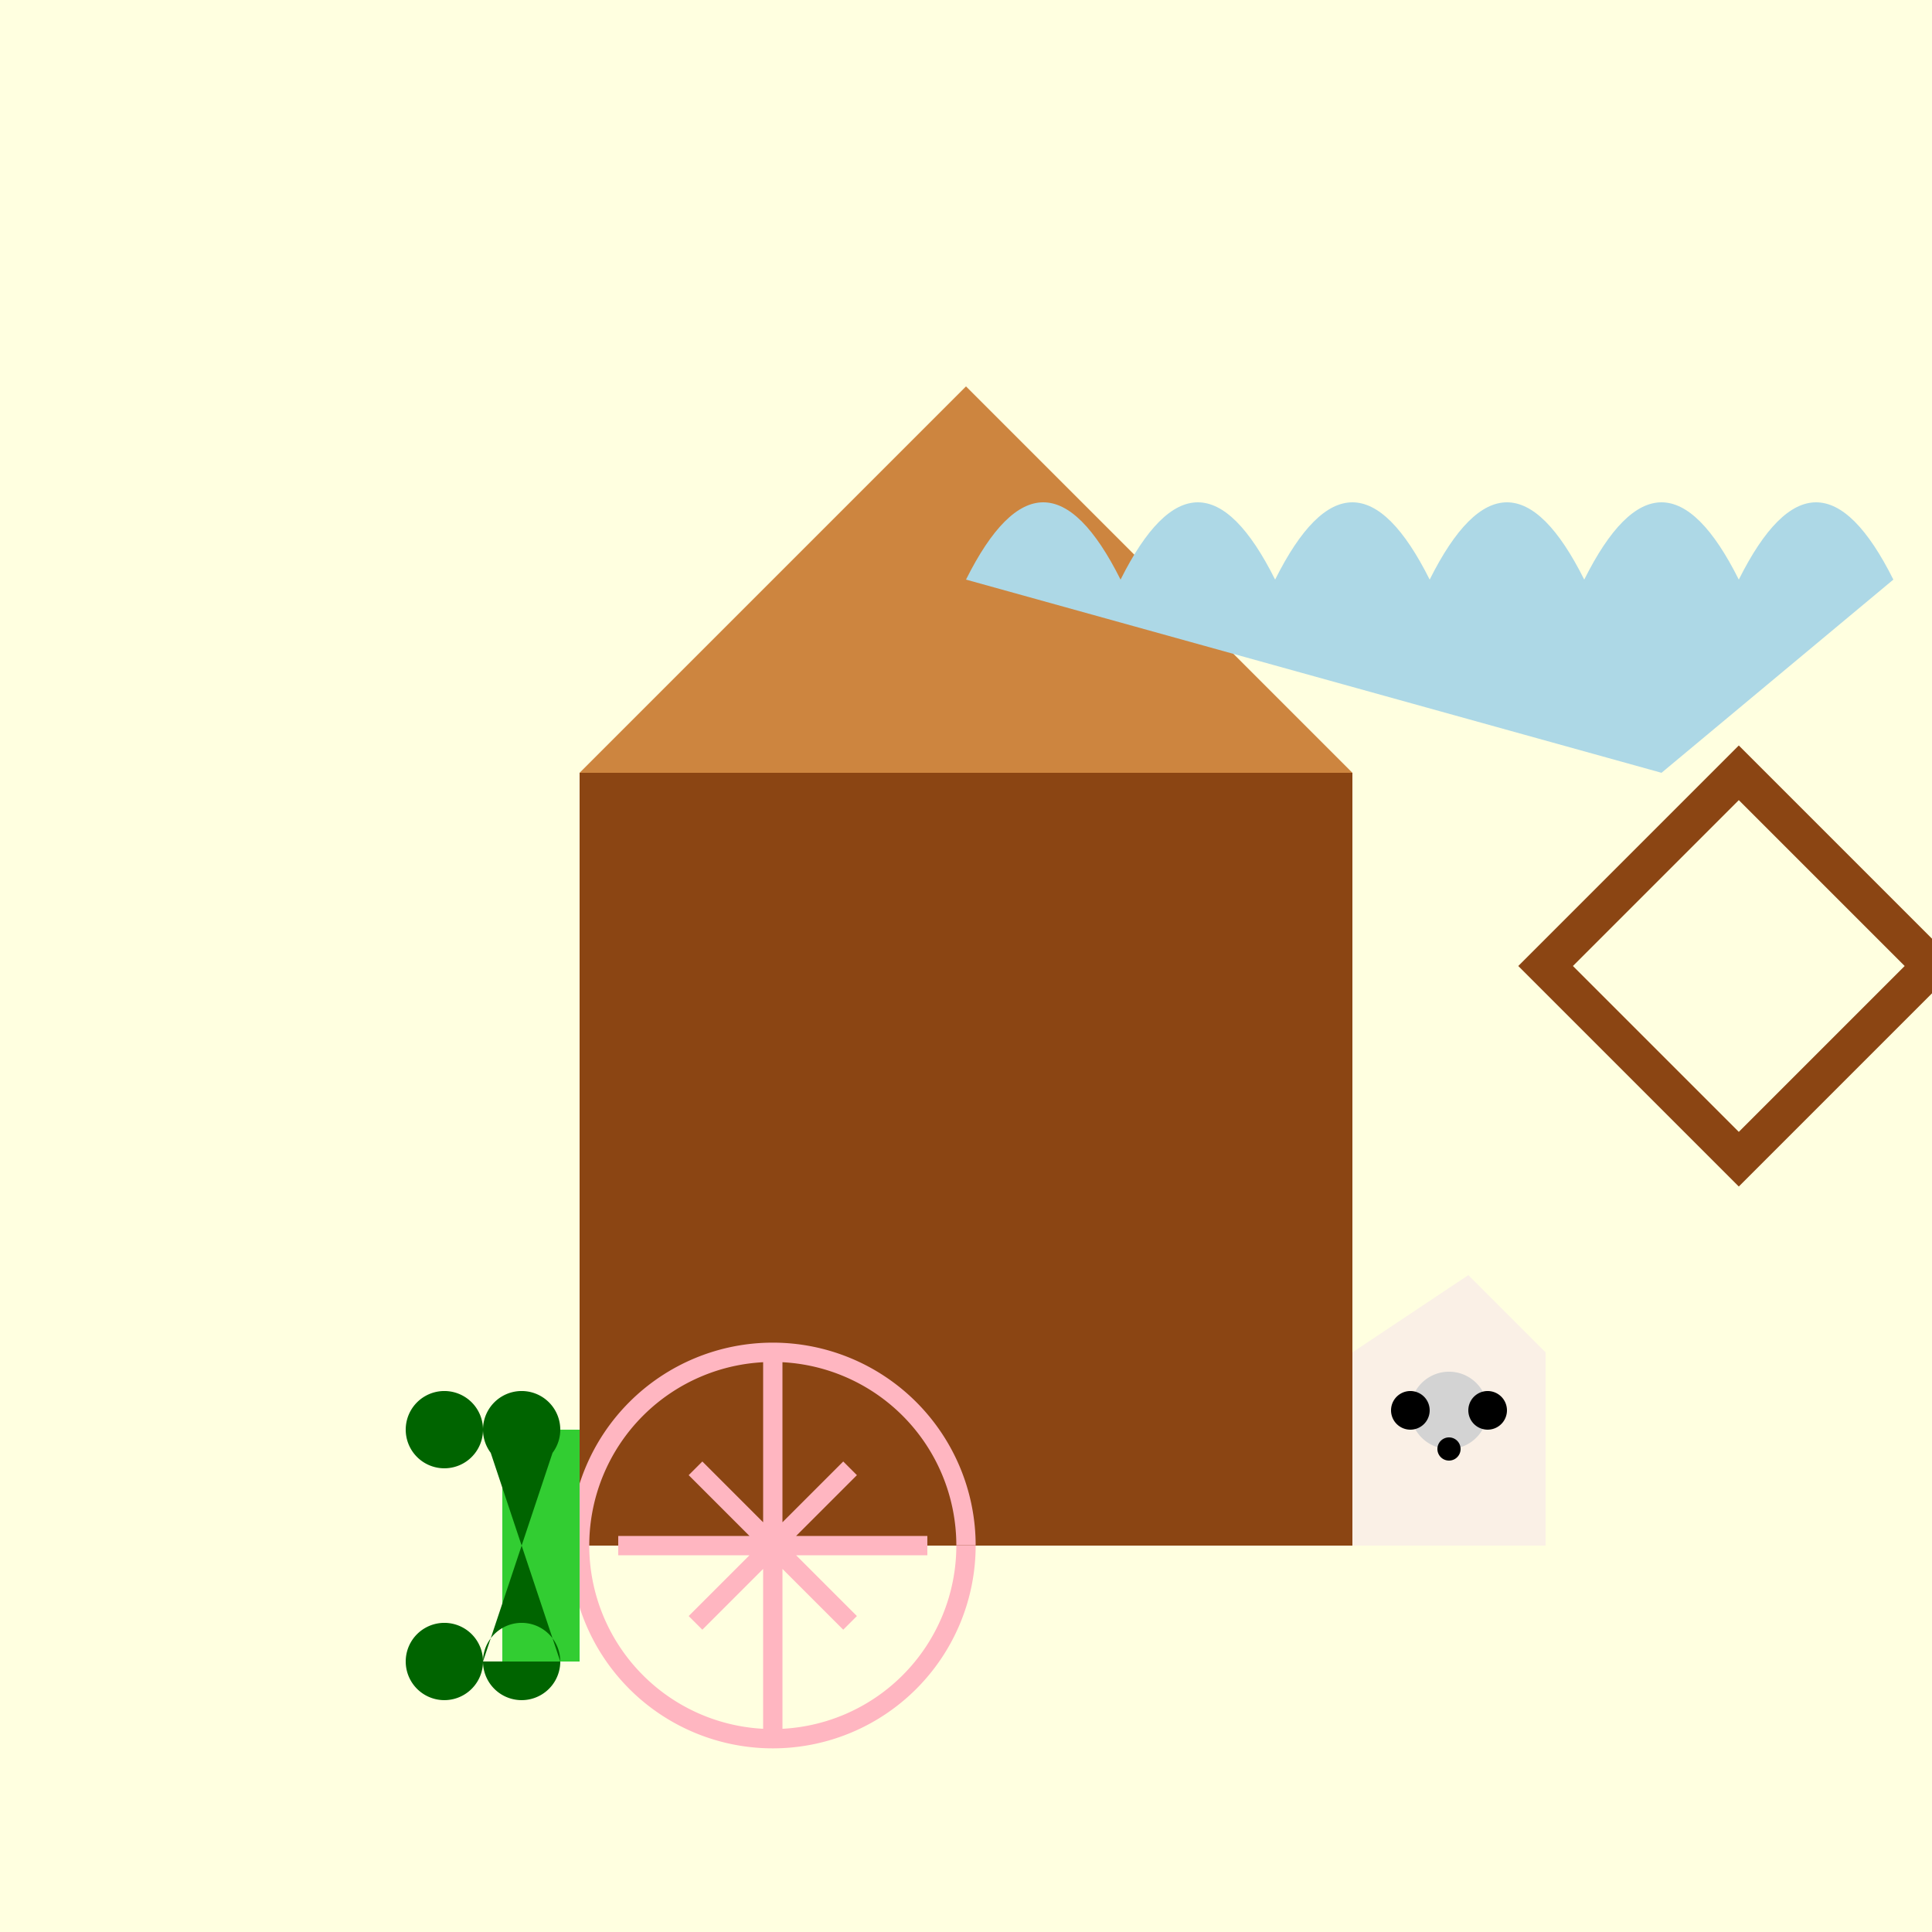
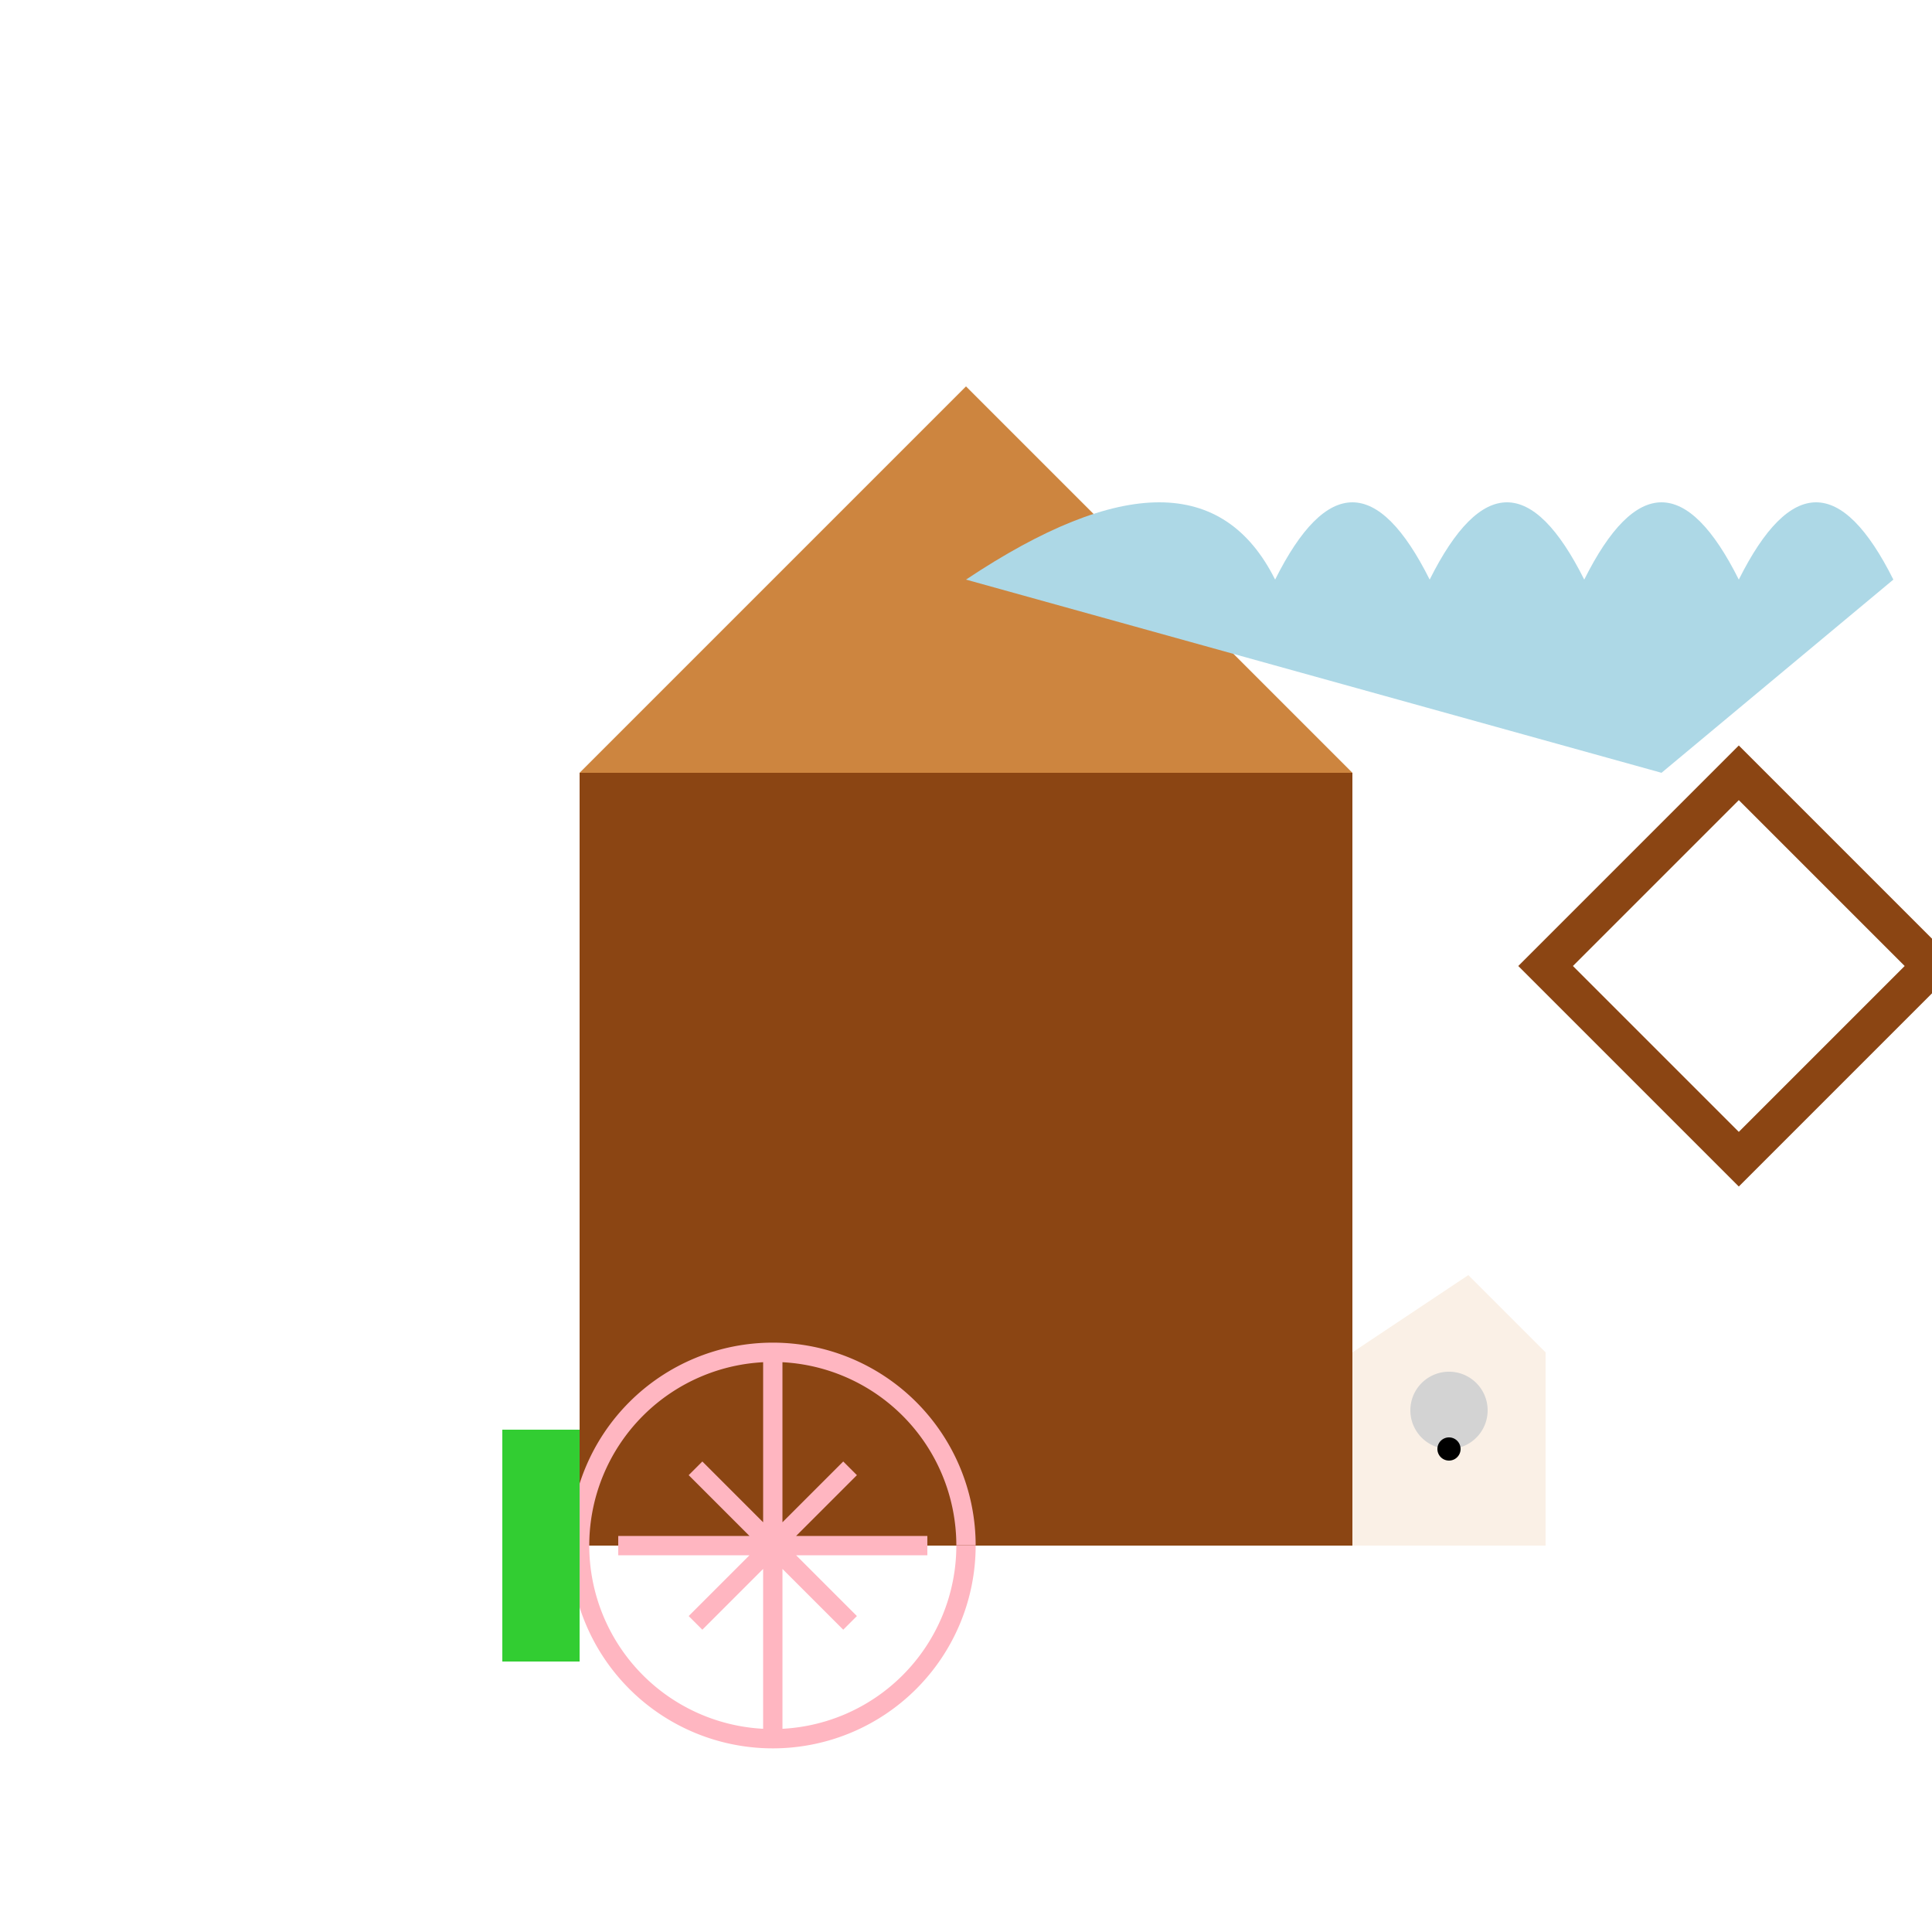
<svg xmlns="http://www.w3.org/2000/svg" width="500" height="500">
  <defs />
  <g>
-     <rect fill="lightyellow" stroke="none" x="0" y="0" width="512" height="512" />
    <rect fill="saddlebrown" stroke="none" x="150" y="200" width="200" height="200" />
    <path fill="peru" stroke="none" paint-order="stroke fill markers" d=" M 150 200 L 250 100 L 350 200 Z" />
    <path fill="none" stroke="saddlebrown" paint-order="fill stroke markers" d=" M 400 250 L 450 200 L 500 250 L 450 300 Z" stroke-miterlimit="10" stroke-width="10" stroke-dasharray="" />
-     <path fill="lightblue" stroke="none" paint-order="stroke fill markers" d=" M 250 150 Q 270 110 290 150 Q 310 110 330 150 Q 350 110 370 150 Q 390 110 410 150 Q 430 110 450 150 Q 470 110 490 150 L 430 200 Z" />
+     <path fill="lightblue" stroke="none" paint-order="stroke fill markers" d=" M 250 150 Q 310 110 330 150 Q 350 110 370 150 Q 390 110 410 150 Q 430 110 450 150 Q 470 110 490 150 L 430 200 Z" />
    <path fill="none" stroke="lightpink" paint-order="fill stroke markers" d=" M 250 400 A 50 50 0 1 1 250 399.95 M 200 350 L 200 450 M 180 400 L 220 400 M 160 400 L 240 400 M 180 380 L 220 420 M 180 420 L 220 380 Z" stroke-miterlimit="10" stroke-width="5" stroke-dasharray="" />
    <path fill="limegreen" stroke="none" paint-order="stroke fill markers" d=" M 100 400 L 130 400 L 130 370 L 150 370 L 150 430 L 130 430 L 130 400 L 100 400 Z" />
-     <path fill="darkgreen" stroke="none" paint-order="stroke fill markers" d=" M 125 370 A 10 10 0 1 1 125 369.99 L 145 370 A 10 10 0 1 1 145 369.99 L 125 430 A 10 10 0 1 1 125 429.99 L 145 430 A 10 10 0 1 1 145 429.99 Z" />
    <path fill="linen" stroke="none" paint-order="stroke fill markers" d=" M 350 400 L 400 400 L 400 350 L 380 330 L 350 350 Z" />
    <path fill="lightgray" stroke="none" paint-order="stroke fill markers" d=" M 385 365 A 10 10 0 1 1 385 364.99 Z" />
-     <path fill="black" stroke="none" paint-order="stroke fill markers" d=" M 370 365 A 5 5 0 1 1 370 364.995 L 390 365 A 5 5 0 1 1 390 364.995 Z" />
    <path fill="black" stroke="none" paint-order="stroke fill markers" d=" M 378 375 A 3 3 0 1 1 378 374.997 Z" />
  </g>
</svg>